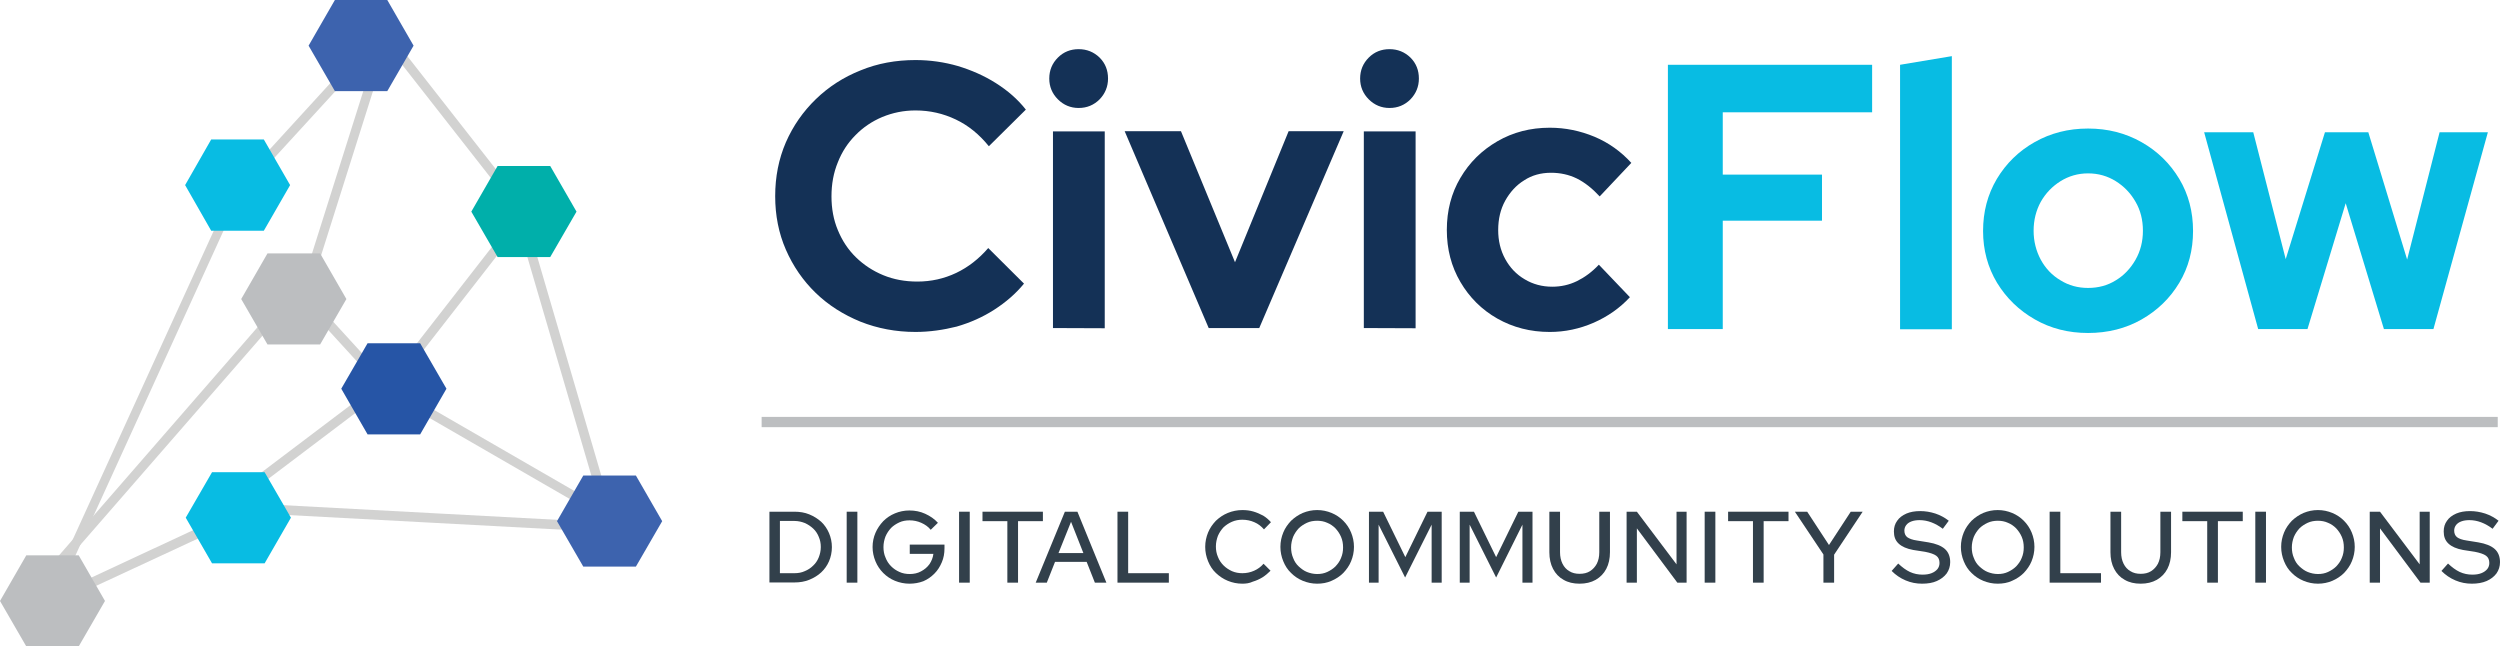
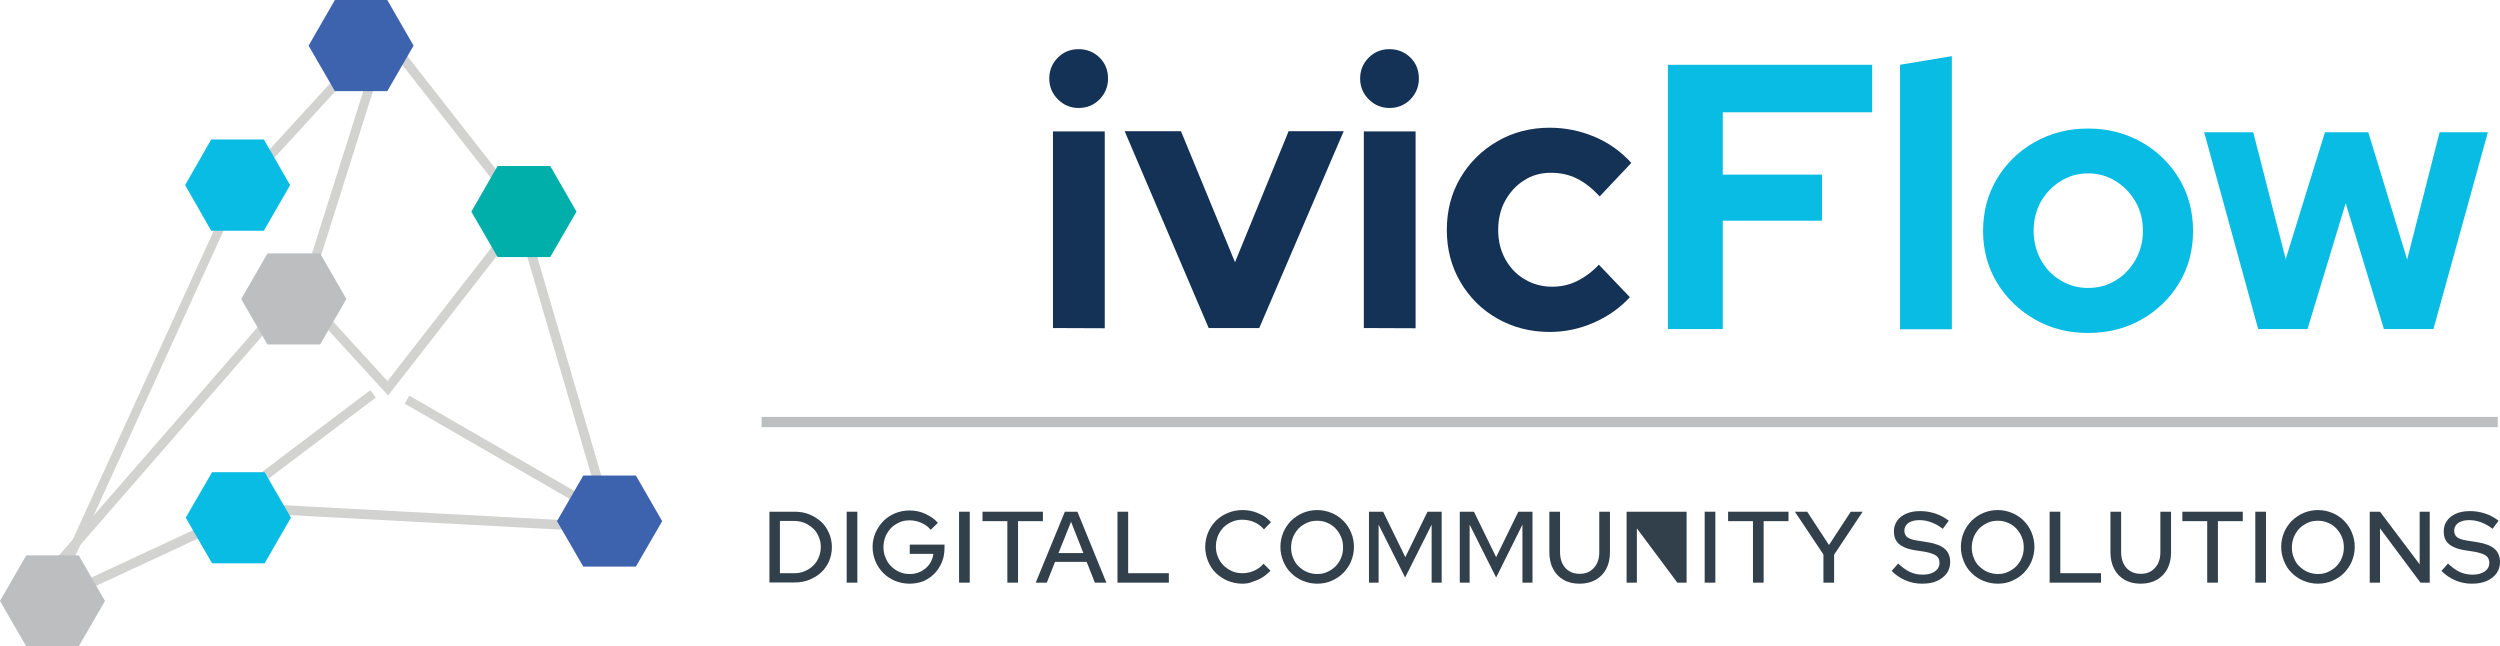
<svg xmlns="http://www.w3.org/2000/svg" width="321" height="83" viewBox="0 0 321 83" fill="none">
-   <path d="M117.552 42.622C115.046 42.622 112.672 42.173 110.482 41.302C108.293 40.404 106.367 39.189 104.731 37.605C103.096 36.02 101.829 34.172 100.906 32.059C99.983 29.947 99.534 27.649 99.534 25.193C99.534 22.711 99.983 20.413 100.906 18.274C101.829 16.162 103.122 14.313 104.758 12.729C106.393 11.144 108.319 9.903 110.509 9.032C112.698 8.134 115.046 7.711 117.552 7.711C119.425 7.711 121.245 7.975 122.987 8.477C124.728 9.005 126.363 9.718 127.867 10.669C129.371 11.62 130.663 12.729 131.719 14.075L126.97 18.776C125.73 17.244 124.332 16.109 122.723 15.343C121.114 14.577 119.399 14.181 117.552 14.181C116.022 14.181 114.624 14.472 113.279 15.026C111.959 15.581 110.799 16.373 109.849 17.35C108.873 18.327 108.108 19.489 107.58 20.836C107.026 22.183 106.762 23.635 106.762 25.22C106.762 26.778 107.026 28.23 107.58 29.55C108.134 30.897 108.899 32.059 109.902 33.036C110.904 34.013 112.065 34.779 113.41 35.334C114.756 35.888 116.207 36.153 117.79 36.153C119.557 36.153 121.219 35.783 122.776 35.043C124.332 34.304 125.704 33.221 126.891 31.848L131.481 36.417C130.426 37.711 129.133 38.82 127.656 39.77C126.179 40.721 124.569 41.434 122.828 41.936C121.14 42.358 119.372 42.622 117.552 42.622Z" fill="#143156" />
  <path d="M138.499 13.864C137.47 13.864 136.573 13.495 135.834 12.755C135.095 12.016 134.726 11.118 134.726 10.088C134.726 9.032 135.095 8.134 135.834 7.394C136.573 6.655 137.47 6.312 138.499 6.312C139.554 6.312 140.451 6.681 141.189 7.394C141.928 8.134 142.271 9.032 142.271 10.088C142.271 11.118 141.902 12.016 141.189 12.755C140.451 13.495 139.554 13.864 138.499 13.864ZM135.201 42.121V16.875H141.849V42.147L135.201 42.121Z" fill="#143156" />
  <path d="M155.197 42.121L144.408 16.848H151.636L158.574 33.67L165.459 16.848H172.53L161.687 42.121H155.197Z" fill="#143156" />
  <path d="M178.413 13.864C177.384 13.864 176.487 13.495 175.748 12.755C175.009 12.016 174.64 11.118 174.64 10.088C174.64 9.032 175.009 8.134 175.748 7.394C176.487 6.655 177.384 6.312 178.413 6.312C179.468 6.312 180.365 6.681 181.103 7.394C181.842 8.134 182.185 9.032 182.185 10.088C182.185 11.118 181.816 12.016 181.103 12.755C180.365 13.495 179.468 13.864 178.413 13.864ZM175.115 42.121V16.875H181.763V42.147L175.115 42.121Z" fill="#143156" />
  <path d="M198.989 42.623C196.509 42.623 194.267 42.041 192.262 40.906C190.257 39.77 188.674 38.186 187.514 36.205C186.353 34.225 185.772 32.007 185.772 29.524C185.772 27.042 186.353 24.797 187.514 22.843C188.674 20.862 190.257 19.304 192.262 18.142C194.267 16.98 196.509 16.399 198.989 16.399C200.994 16.399 202.894 16.796 204.74 17.561C206.56 18.327 208.143 19.463 209.462 20.915L205.4 25.22C204.45 24.19 203.474 23.424 202.471 22.922C201.443 22.42 200.335 22.183 199.147 22.183C197.855 22.183 196.694 22.5 195.692 23.16C194.663 23.794 193.871 24.692 193.265 25.774C192.658 26.883 192.368 28.125 192.368 29.55C192.368 30.897 192.658 32.139 193.265 33.248C193.871 34.357 194.689 35.228 195.771 35.862C196.826 36.496 198.013 36.813 199.306 36.813C200.44 36.813 201.495 36.575 202.471 36.1C203.448 35.624 204.397 34.938 205.294 33.987L209.278 38.16C207.985 39.559 206.429 40.642 204.635 41.434C202.814 42.226 200.941 42.623 198.989 42.623Z" fill="#143156" />
  <path d="M98.795 74.813V65.703H102.014C102.7 65.703 103.333 65.808 103.913 66.046C104.494 66.284 104.995 66.6 105.443 66.997C105.865 67.393 106.208 67.894 106.446 68.449C106.683 69.004 106.815 69.611 106.815 70.245C106.815 70.905 106.683 71.512 106.446 72.067C106.208 72.621 105.865 73.097 105.443 73.493C105.021 73.889 104.494 74.206 103.913 74.444C103.333 74.681 102.7 74.787 102.014 74.787H98.795V74.813ZM100.141 73.599H102.014C102.489 73.599 102.937 73.519 103.333 73.335C103.729 73.176 104.098 72.938 104.414 72.621C104.731 72.331 104.968 71.961 105.127 71.565C105.285 71.169 105.391 70.72 105.391 70.245C105.391 69.769 105.311 69.347 105.127 68.924C104.968 68.528 104.731 68.159 104.414 67.868C104.098 67.578 103.755 67.34 103.333 67.155C102.937 66.997 102.489 66.891 102.014 66.891H100.141V73.599Z" fill="#32404B" />
  <path d="M108.714 74.813V65.703H110.086V74.813H108.714Z" fill="#32404B" />
  <path d="M116.787 74.945C116.128 74.945 115.494 74.813 114.914 74.576C114.334 74.338 113.832 73.995 113.41 73.572C112.988 73.15 112.645 72.648 112.408 72.067C112.17 71.486 112.039 70.879 112.039 70.245C112.039 69.585 112.17 68.977 112.408 68.423C112.645 67.868 112.988 67.366 113.41 66.917C113.832 66.495 114.334 66.152 114.914 65.914C115.494 65.676 116.101 65.544 116.761 65.544C117.473 65.544 118.159 65.676 118.792 65.967C119.425 66.257 119.979 66.627 120.428 67.129L119.504 68.026C119.188 67.63 118.766 67.34 118.291 67.129C117.816 66.917 117.315 66.812 116.787 66.812C116.312 66.812 115.864 66.891 115.468 67.076C115.072 67.261 114.703 67.498 114.413 67.789C114.123 68.106 113.885 68.449 113.701 68.872C113.542 69.294 113.437 69.743 113.437 70.245C113.437 70.72 113.516 71.195 113.701 71.592C113.859 72.014 114.096 72.384 114.413 72.701C114.729 73.018 115.072 73.255 115.494 73.44C115.89 73.625 116.339 73.704 116.813 73.704C117.341 73.704 117.842 73.599 118.264 73.361C118.713 73.123 119.056 72.833 119.346 72.437C119.61 72.04 119.794 71.592 119.847 71.116H116.813V69.928H121.272V70.403C121.272 71.063 121.166 71.644 120.929 72.199C120.691 72.754 120.401 73.229 119.979 73.651C119.557 74.074 119.109 74.391 118.555 74.629C118.001 74.84 117.394 74.945 116.787 74.945Z" fill="#32404B" />
  <path d="M123.145 74.813V65.703H124.516V74.813H123.145Z" fill="#32404B" />
  <path d="M129.344 74.813V66.917H126.152V65.703H133.908V66.917H130.716V74.813H129.344Z" fill="#32404B" />
  <path d="M132.985 74.813L136.731 65.703H138.34L142.06 74.813H140.582L139.527 72.146H135.465L134.409 74.813H132.985ZM135.913 71.011H139.105L137.522 66.997L135.913 71.011Z" fill="#32404B" />
  <path d="M143.484 74.813V65.703H144.856V73.599H150.08V74.813H143.484Z" fill="#32404B" />
  <path d="M159.524 74.945C158.838 74.945 158.231 74.813 157.651 74.576C157.071 74.338 156.569 73.995 156.121 73.572C155.672 73.15 155.356 72.648 155.118 72.067C154.881 71.486 154.749 70.879 154.749 70.219C154.749 69.558 154.881 68.951 155.118 68.37C155.356 67.789 155.699 67.314 156.121 66.865C156.569 66.442 157.071 66.099 157.651 65.861C158.231 65.624 158.864 65.492 159.524 65.492C159.999 65.492 160.474 65.544 160.922 65.676C161.371 65.808 161.793 65.993 162.188 66.204C162.584 66.442 162.901 66.733 163.191 67.049L162.294 67.974C161.951 67.578 161.555 67.261 161.054 67.049C160.579 66.838 160.052 66.733 159.524 66.733C159.049 66.733 158.601 66.812 158.179 66.997C157.756 67.182 157.413 67.419 157.097 67.71C156.807 68.027 156.569 68.37 156.385 68.792C156.226 69.215 156.121 69.664 156.121 70.166C156.121 70.641 156.2 71.09 156.385 71.513C156.543 71.935 156.807 72.305 157.097 72.595C157.413 72.912 157.783 73.15 158.179 73.335C158.601 73.519 159.049 73.599 159.524 73.599C160.052 73.599 160.553 73.493 161.028 73.282C161.502 73.07 161.898 72.78 162.241 72.384L163.138 73.282C162.822 73.599 162.479 73.889 162.109 74.127C161.714 74.365 161.318 74.549 160.869 74.681C160.421 74.893 159.972 74.945 159.524 74.945Z" fill="#32404B" />
  <path d="M169.126 74.945C168.467 74.945 167.86 74.813 167.28 74.576C166.699 74.338 166.198 73.995 165.776 73.572C165.328 73.15 165.011 72.648 164.774 72.067C164.536 71.486 164.404 70.879 164.404 70.219C164.404 69.558 164.536 68.951 164.774 68.37C165.011 67.789 165.354 67.314 165.776 66.865C166.225 66.442 166.726 66.099 167.28 65.861C167.86 65.624 168.467 65.492 169.126 65.492C169.786 65.492 170.393 65.624 170.973 65.861C171.553 66.099 172.055 66.442 172.477 66.865C172.899 67.287 173.242 67.789 173.479 68.37C173.717 68.951 173.849 69.558 173.849 70.219C173.849 70.879 173.717 71.486 173.479 72.067C173.242 72.648 172.899 73.123 172.477 73.572C172.055 73.995 171.527 74.338 170.973 74.576C170.393 74.84 169.76 74.945 169.126 74.945ZM169.126 73.704C169.601 73.704 170.023 73.625 170.419 73.44C170.815 73.255 171.184 73.018 171.474 72.727C171.765 72.41 172.028 72.067 172.187 71.644C172.371 71.222 172.45 70.773 172.45 70.298C172.45 69.796 172.371 69.347 172.187 68.924C172.002 68.502 171.765 68.159 171.474 67.842C171.158 67.525 170.815 67.287 170.419 67.129C170.023 66.944 169.575 66.865 169.126 66.865C168.652 66.865 168.203 66.944 167.807 67.129C167.412 67.314 167.042 67.551 166.752 67.842C166.462 68.159 166.225 68.502 166.04 68.924C165.882 69.347 165.776 69.796 165.776 70.271C165.776 70.773 165.855 71.222 166.04 71.644C166.198 72.067 166.436 72.437 166.752 72.727C167.069 73.018 167.412 73.282 167.807 73.44C168.203 73.599 168.652 73.704 169.126 73.704Z" fill="#32404B" />
  <path d="M175.774 74.813V65.703H177.595L180.444 71.539L183.293 65.703H185.113V74.813H183.821V67.366L180.417 74.153L177.014 67.366V74.813H175.774Z" fill="#32404B" />
  <path d="M187.435 74.813V65.703H189.255L192.104 71.539L194.953 65.703H196.773V74.813H195.481V67.366L192.104 74.153L188.701 67.366V74.813H187.435Z" fill="#32404B" />
  <path d="M202.814 74.945C202.023 74.945 201.337 74.787 200.757 74.444C200.176 74.127 199.728 73.651 199.411 73.044C199.095 72.437 198.937 71.724 198.937 70.905V65.703H200.308V70.905C200.308 71.46 200.414 71.961 200.625 72.384C200.836 72.806 201.126 73.123 201.495 73.335C201.865 73.572 202.313 73.678 202.814 73.678C203.342 73.678 203.791 73.572 204.16 73.335C204.529 73.097 204.819 72.78 205.03 72.384C205.241 71.961 205.347 71.486 205.347 70.905V65.703H206.719V70.905C206.719 71.724 206.561 72.437 206.244 73.044C205.927 73.651 205.479 74.1 204.899 74.444C204.292 74.787 203.606 74.945 202.814 74.945Z" fill="#32404B" />
-   <path d="M208.855 74.813V65.703H210.175L215.266 72.463V65.703H216.559V74.813H215.371L210.175 67.842V74.813H208.855Z" fill="#32404B" />
+   <path d="M208.855 74.813V65.703H210.175V65.703H216.559V74.813H215.371L210.175 67.842V74.813H208.855Z" fill="#32404B" />
  <path d="M218.88 74.813V65.703H220.252V74.813H218.88Z" fill="#32404B" />
  <path d="M225.08 74.813V66.917H221.888V65.703H229.644V66.917H226.452V74.813H225.08Z" fill="#32404B" />
  <path d="M234.128 74.813V71.195L230.461 65.703H232.044L234.841 69.981L237.637 65.703H239.167L235.5 71.222V74.813H234.128Z" fill="#32404B" />
  <path d="M246.791 74.945C246.052 74.945 245.366 74.814 244.681 74.523C243.995 74.233 243.414 73.836 242.887 73.308L243.731 72.358C244.232 72.833 244.733 73.203 245.235 73.44C245.762 73.678 246.29 73.784 246.844 73.784C247.292 73.784 247.662 73.731 248.005 73.599C248.348 73.467 248.585 73.282 248.77 73.071C248.954 72.833 249.033 72.569 249.033 72.278C249.033 71.882 248.902 71.565 248.611 71.354C248.321 71.143 247.846 70.984 247.187 70.852L245.657 70.615C244.813 70.456 244.206 70.192 243.784 69.796C243.362 69.4 243.177 68.898 243.177 68.238C243.177 67.71 243.309 67.261 243.599 66.865C243.863 66.469 244.259 66.178 244.786 65.94C245.287 65.729 245.868 65.624 246.554 65.624C247.213 65.624 247.846 65.729 248.506 65.94C249.139 66.152 249.719 66.469 250.221 66.865L249.456 67.895C248.479 67.155 247.477 66.785 246.474 66.785C246.079 66.785 245.736 66.838 245.446 66.944C245.155 67.05 244.918 67.208 244.76 67.419C244.601 67.63 244.522 67.868 244.522 68.132C244.522 68.502 244.654 68.793 244.892 68.977C245.155 69.162 245.551 69.321 246.132 69.4L247.609 69.638C248.559 69.796 249.271 70.087 249.719 70.483C250.168 70.879 250.405 71.46 250.405 72.173C250.405 72.727 250.247 73.203 249.957 73.625C249.64 74.048 249.218 74.365 248.69 74.602C248.163 74.84 247.53 74.945 246.791 74.945Z" fill="#32404B" />
  <path d="M256.499 74.945C255.839 74.945 255.233 74.813 254.652 74.576C254.072 74.338 253.571 73.995 253.149 73.572C252.7 73.15 252.384 72.648 252.146 72.067C251.909 71.486 251.777 70.879 251.777 70.219C251.777 69.558 251.909 68.951 252.146 68.37C252.384 67.789 252.727 67.314 253.149 66.865C253.597 66.442 254.098 66.099 254.652 65.861C255.233 65.624 255.839 65.492 256.499 65.492C257.159 65.492 257.765 65.624 258.346 65.861C258.926 66.099 259.427 66.442 259.849 66.865C260.271 67.287 260.614 67.789 260.852 68.37C261.089 68.951 261.221 69.558 261.221 70.219C261.221 70.879 261.089 71.486 260.852 72.067C260.614 72.648 260.271 73.123 259.849 73.572C259.427 73.995 258.9 74.338 258.346 74.576C257.792 74.84 257.159 74.945 256.499 74.945ZM256.525 73.704C257 73.704 257.422 73.625 257.818 73.44C258.214 73.255 258.583 73.018 258.873 72.727C259.163 72.41 259.427 72.067 259.586 71.644C259.77 71.222 259.849 70.773 259.849 70.298C259.849 69.796 259.77 69.347 259.586 68.924C259.401 68.502 259.163 68.159 258.873 67.842C258.557 67.525 258.214 67.287 257.818 67.129C257.422 66.944 256.974 66.865 256.525 66.865C256.051 66.865 255.602 66.944 255.206 67.129C254.811 67.314 254.441 67.551 254.151 67.842C253.861 68.159 253.623 68.502 253.439 68.924C253.281 69.347 253.175 69.796 253.175 70.271C253.175 70.773 253.254 71.222 253.439 71.644C253.597 72.067 253.835 72.437 254.151 72.727C254.468 73.018 254.811 73.282 255.206 73.44C255.602 73.599 256.051 73.704 256.525 73.704Z" fill="#32404B" />
  <path d="M263.173 74.813V65.703H264.545V73.599H269.769V74.813H263.173Z" fill="#32404B" />
  <path d="M274.86 74.945C274.068 74.945 273.383 74.787 272.802 74.444C272.222 74.127 271.773 73.651 271.457 73.044C271.14 72.437 270.982 71.724 270.982 70.905V65.703H272.354V70.905C272.354 71.46 272.459 71.961 272.67 72.384C272.881 72.806 273.172 73.123 273.541 73.335C273.91 73.572 274.359 73.678 274.86 73.678C275.387 73.678 275.836 73.572 276.205 73.335C276.575 73.097 276.865 72.78 277.076 72.384C277.287 71.961 277.392 71.486 277.392 70.905V65.703H278.764V70.905C278.764 71.724 278.606 72.437 278.289 73.044C277.973 73.651 277.524 74.1 276.944 74.444C276.337 74.787 275.651 74.945 274.86 74.945Z" fill="#32404B" />
  <path d="M283.407 74.813V66.917H280.215V65.703H287.971V66.917H284.779V74.813H283.407Z" fill="#32404B" />
  <path d="M289.581 74.813V65.703H290.952V74.813H289.581Z" fill="#32404B" />
  <path d="M297.626 74.945C296.967 74.945 296.36 74.813 295.78 74.576C295.199 74.338 294.698 73.995 294.276 73.572C293.828 73.15 293.511 72.648 293.274 72.067C293.036 71.486 292.904 70.879 292.904 70.219C292.904 69.558 293.036 68.951 293.274 68.37C293.511 67.789 293.854 67.314 294.276 66.865C294.725 66.442 295.226 66.099 295.78 65.861C296.36 65.624 296.967 65.492 297.626 65.492C298.286 65.492 298.893 65.624 299.473 65.861C300.053 66.099 300.555 66.442 300.977 66.865C301.399 67.287 301.742 67.789 301.979 68.37C302.217 68.951 302.349 69.558 302.349 70.219C302.349 70.879 302.217 71.486 301.979 72.067C301.742 72.648 301.399 73.123 300.977 73.572C300.555 73.995 300.027 74.338 299.473 74.576C298.919 74.813 298.286 74.945 297.626 74.945ZM297.626 73.704C298.101 73.704 298.523 73.625 298.919 73.44C299.315 73.255 299.684 73.018 299.974 72.727C300.265 72.41 300.528 72.067 300.687 71.644C300.871 71.222 300.95 70.773 300.95 70.298C300.95 69.796 300.871 69.347 300.687 68.924C300.502 68.502 300.265 68.159 299.974 67.842C299.658 67.525 299.315 67.287 298.919 67.129C298.523 66.944 298.075 66.865 297.626 66.865C297.152 66.865 296.703 66.944 296.307 67.129C295.912 67.314 295.542 67.551 295.252 67.842C294.962 68.159 294.725 68.502 294.54 68.924C294.382 69.347 294.276 69.796 294.276 70.271C294.276 70.773 294.355 71.222 294.54 71.644C294.698 72.067 294.936 72.437 295.252 72.727C295.569 73.018 295.912 73.282 296.307 73.44C296.703 73.599 297.152 73.704 297.626 73.704Z" fill="#32404B" />
  <path d="M304.274 74.813V65.703H305.593L310.685 72.463V65.703H311.978V74.813H310.79L305.593 67.842V74.813H304.274Z" fill="#32404B" />
  <path d="M317.386 74.945C316.647 74.945 315.961 74.814 315.275 74.523C314.589 74.233 314.009 73.836 313.481 73.308L314.326 72.358C314.827 72.833 315.328 73.203 315.829 73.44C316.357 73.678 316.885 73.784 317.439 73.784C317.887 73.784 318.256 73.731 318.599 73.599C318.942 73.467 319.18 73.282 319.364 73.071C319.549 72.833 319.628 72.569 319.628 72.278C319.628 71.882 319.496 71.565 319.206 71.354C318.916 71.143 318.441 70.984 317.782 70.852L316.251 70.615C315.407 70.456 314.8 70.192 314.378 69.796C313.956 69.4 313.772 68.898 313.772 68.238C313.772 67.71 313.904 67.261 314.194 66.865C314.458 66.469 314.853 66.178 315.381 65.94C315.882 65.729 316.462 65.624 317.148 65.624C317.808 65.624 318.441 65.729 319.101 65.94C319.734 66.152 320.314 66.469 320.815 66.865L320.05 67.895C319.074 67.155 318.072 66.785 317.069 66.785C316.674 66.785 316.331 66.838 316.04 66.944C315.75 67.05 315.513 67.208 315.354 67.419C315.196 67.63 315.117 67.868 315.117 68.132C315.117 68.502 315.249 68.793 315.486 68.977C315.724 69.162 316.146 69.321 316.726 69.4L318.204 69.638C319.153 69.796 319.866 70.087 320.314 70.483C320.763 70.879 321 71.46 321 72.173C321 72.727 320.842 73.203 320.551 73.625C320.235 74.048 319.813 74.365 319.285 74.602C318.731 74.84 318.098 74.945 317.386 74.945Z" fill="#32404B" />
  <path d="M320.71 53.529H97.793V54.849H320.71V53.529Z" fill="#BCBEC0" />
  <path d="M5.091 78.59L29.81 24.454L49.2 3.248L66.901 25.853L66.928 25.959L79.353 68.397L32.448 65.888L5.091 78.59ZM30.733 25.167L7.492 76.134L32.158 64.647H32.316L77.691 67.076L65.767 26.355L49.121 5.097L30.733 25.167Z" fill="#D2D2D1" />
  <path d="M6.622 74.206L5.725 73.441L38.12 36.205L49.754 48.934L65.108 29.207L66.057 29.947L49.833 50.782L38.147 38.001L6.622 74.206Z" fill="#D2D2D1" />
  <path d="M47.54 50.099L31.583 62.164L32.298 63.112L48.256 51.047L47.54 50.099Z" fill="#D2D2D1" />
  <path d="M52.556 50.801L51.963 51.831L74.814 65.027L75.407 63.997L52.556 50.801Z" fill="#D2D2D1" />
  <path d="M47.929 7.639L38.877 36.294L40.009 36.653L49.061 7.998L47.929 7.639Z" fill="#D2D2D1" />
-   <path d="M53.949 44.075H47.195L43.818 49.911L47.195 55.773H53.949L57.325 49.911L53.949 44.075Z" fill="#2655A6" />
  <path d="M81.648 61.055H74.895L71.518 66.918L74.895 72.754H81.648L85.025 66.918L81.648 61.055Z" fill="#3D63AE" />
  <path d="M41.101 44.233H34.347L30.971 38.397L34.347 32.534H41.101L44.478 38.397L41.101 44.233Z" fill="#BCBEC0" />
  <path d="M33.873 29.63H27.119L23.769 23.767L27.119 17.904H33.873L37.25 23.767L33.873 29.63Z" fill="#08BCE3" />
  <path d="M49.727 11.699H43L39.623 5.863L43 0H49.727L53.104 5.863L49.727 11.699Z" fill="#3D63AE" />
  <path d="M70.647 33.01H63.894L60.517 27.174L63.894 21.311H70.647L74.024 27.174L70.647 33.01Z" fill="#00AFAA" />
  <path d="M33.978 72.331H27.225L23.848 66.469L27.225 60.633H33.978L37.355 66.469L33.978 72.331Z" fill="#08BCE3" />
  <path d="M10.104 83H3.377L0 77.164L3.377 71.301H10.104L13.48 77.164L10.104 83Z" fill="#BCBEC0" />
  <path d="M214.158 42.253V8.319H240.381V14.419H221.202V22.42H233.944V28.336H221.202V42.253H214.158Z" fill="#08BCE3" />
  <path d="M243.968 42.253V8.319L250.616 7.209V42.279H243.968V42.253Z" fill="#08BCE3" />
  <path d="M268.106 42.755C265.574 42.755 263.305 42.174 261.274 41.012C259.243 39.85 257.633 38.292 256.42 36.311C255.233 34.331 254.626 32.112 254.626 29.656C254.626 27.2 255.206 24.982 256.393 22.975C257.581 20.994 259.19 19.41 261.248 18.248C263.305 17.086 265.574 16.505 268.106 16.505C270.639 16.505 272.908 17.086 274.965 18.248C277.023 19.41 278.632 20.994 279.82 22.975C281.007 24.956 281.587 27.2 281.587 29.656C281.587 32.112 281.007 34.331 279.82 36.311C278.632 38.292 277.023 39.85 274.992 41.012C272.961 42.174 270.639 42.755 268.106 42.755ZM268.106 36.971C269.426 36.971 270.613 36.654 271.668 35.994C272.723 35.36 273.567 34.462 274.2 33.353C274.834 32.244 275.15 31.003 275.15 29.63C275.15 28.23 274.834 26.989 274.2 25.906C273.567 24.797 272.723 23.926 271.668 23.265C270.613 22.605 269.426 22.262 268.106 22.262C266.814 22.262 265.627 22.605 264.571 23.265C263.516 23.926 262.672 24.797 262.039 25.906C261.432 27.015 261.116 28.257 261.116 29.63C261.116 30.977 261.432 32.218 262.039 33.353C262.646 34.462 263.49 35.36 264.571 35.994C265.627 36.654 266.814 36.971 268.106 36.971Z" fill="#08BCE3" />
  <path d="M289.95 42.253L283.012 16.98H289.317L293.485 33.274L298.524 16.98H304.09L309.076 33.327L313.244 16.98H319.443L312.453 42.253H306.095L301.188 26.091L296.281 42.253H289.95Z" fill="#08BCE3" />
</svg>